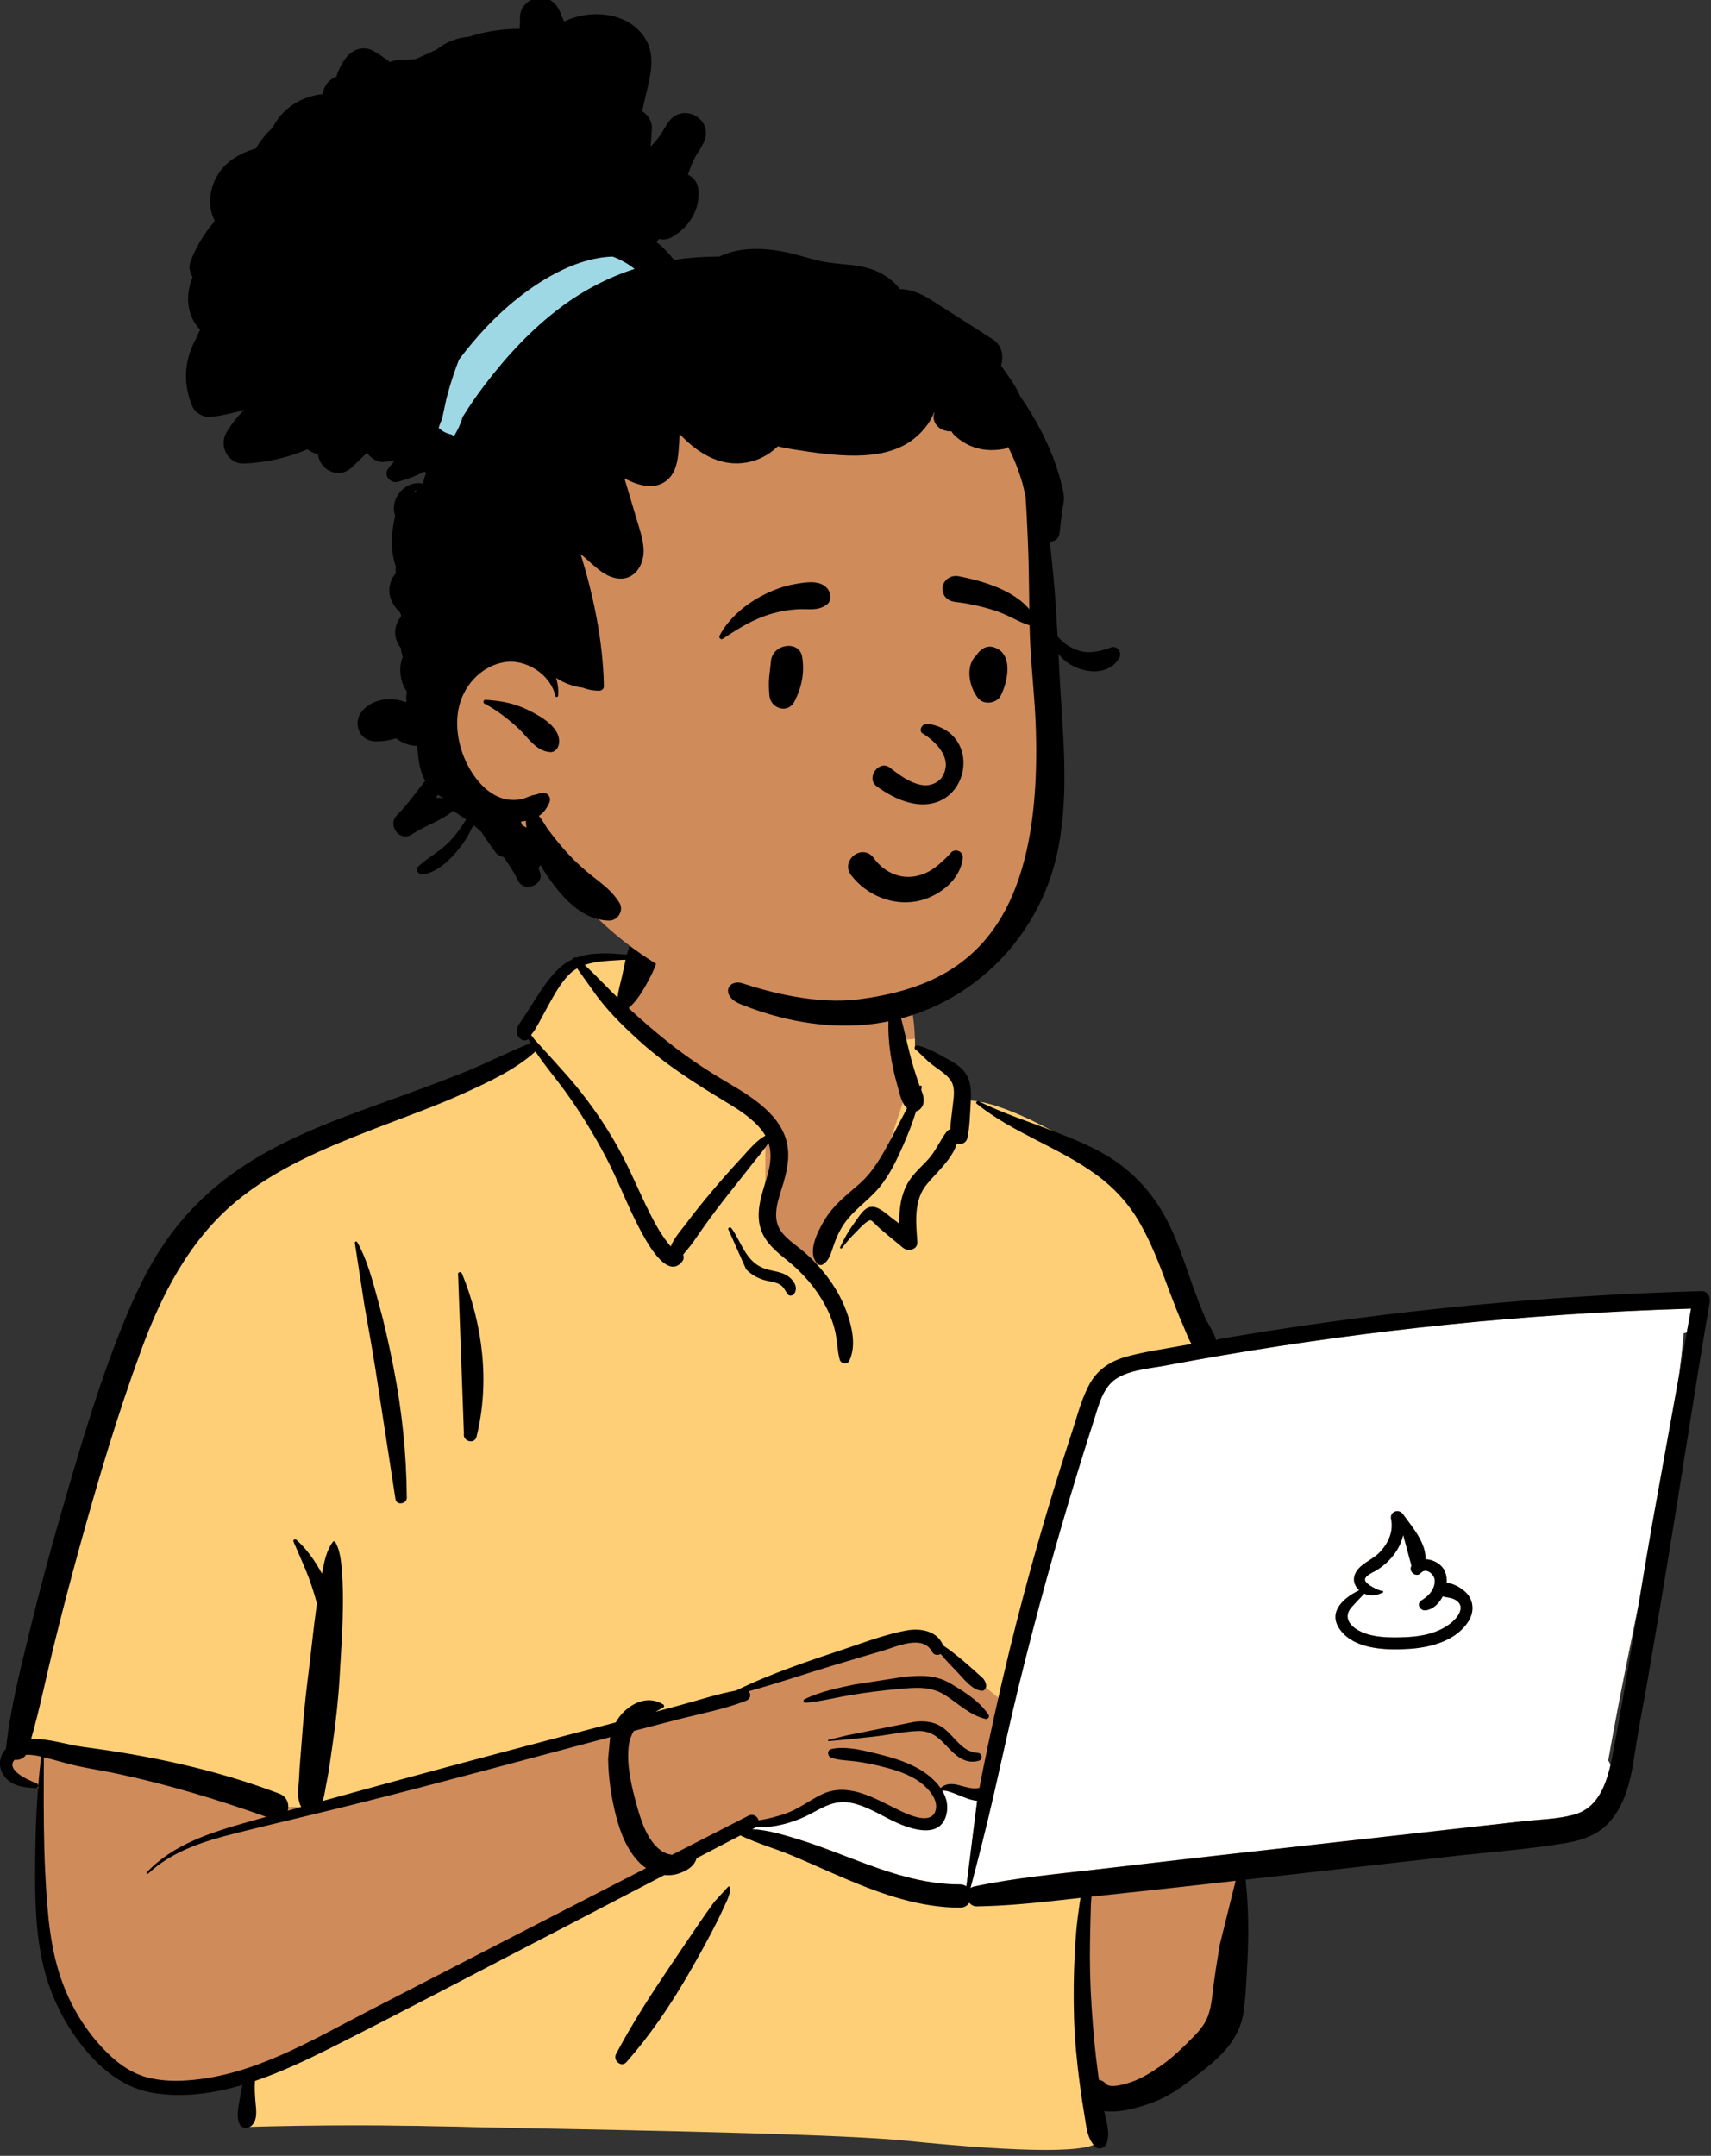
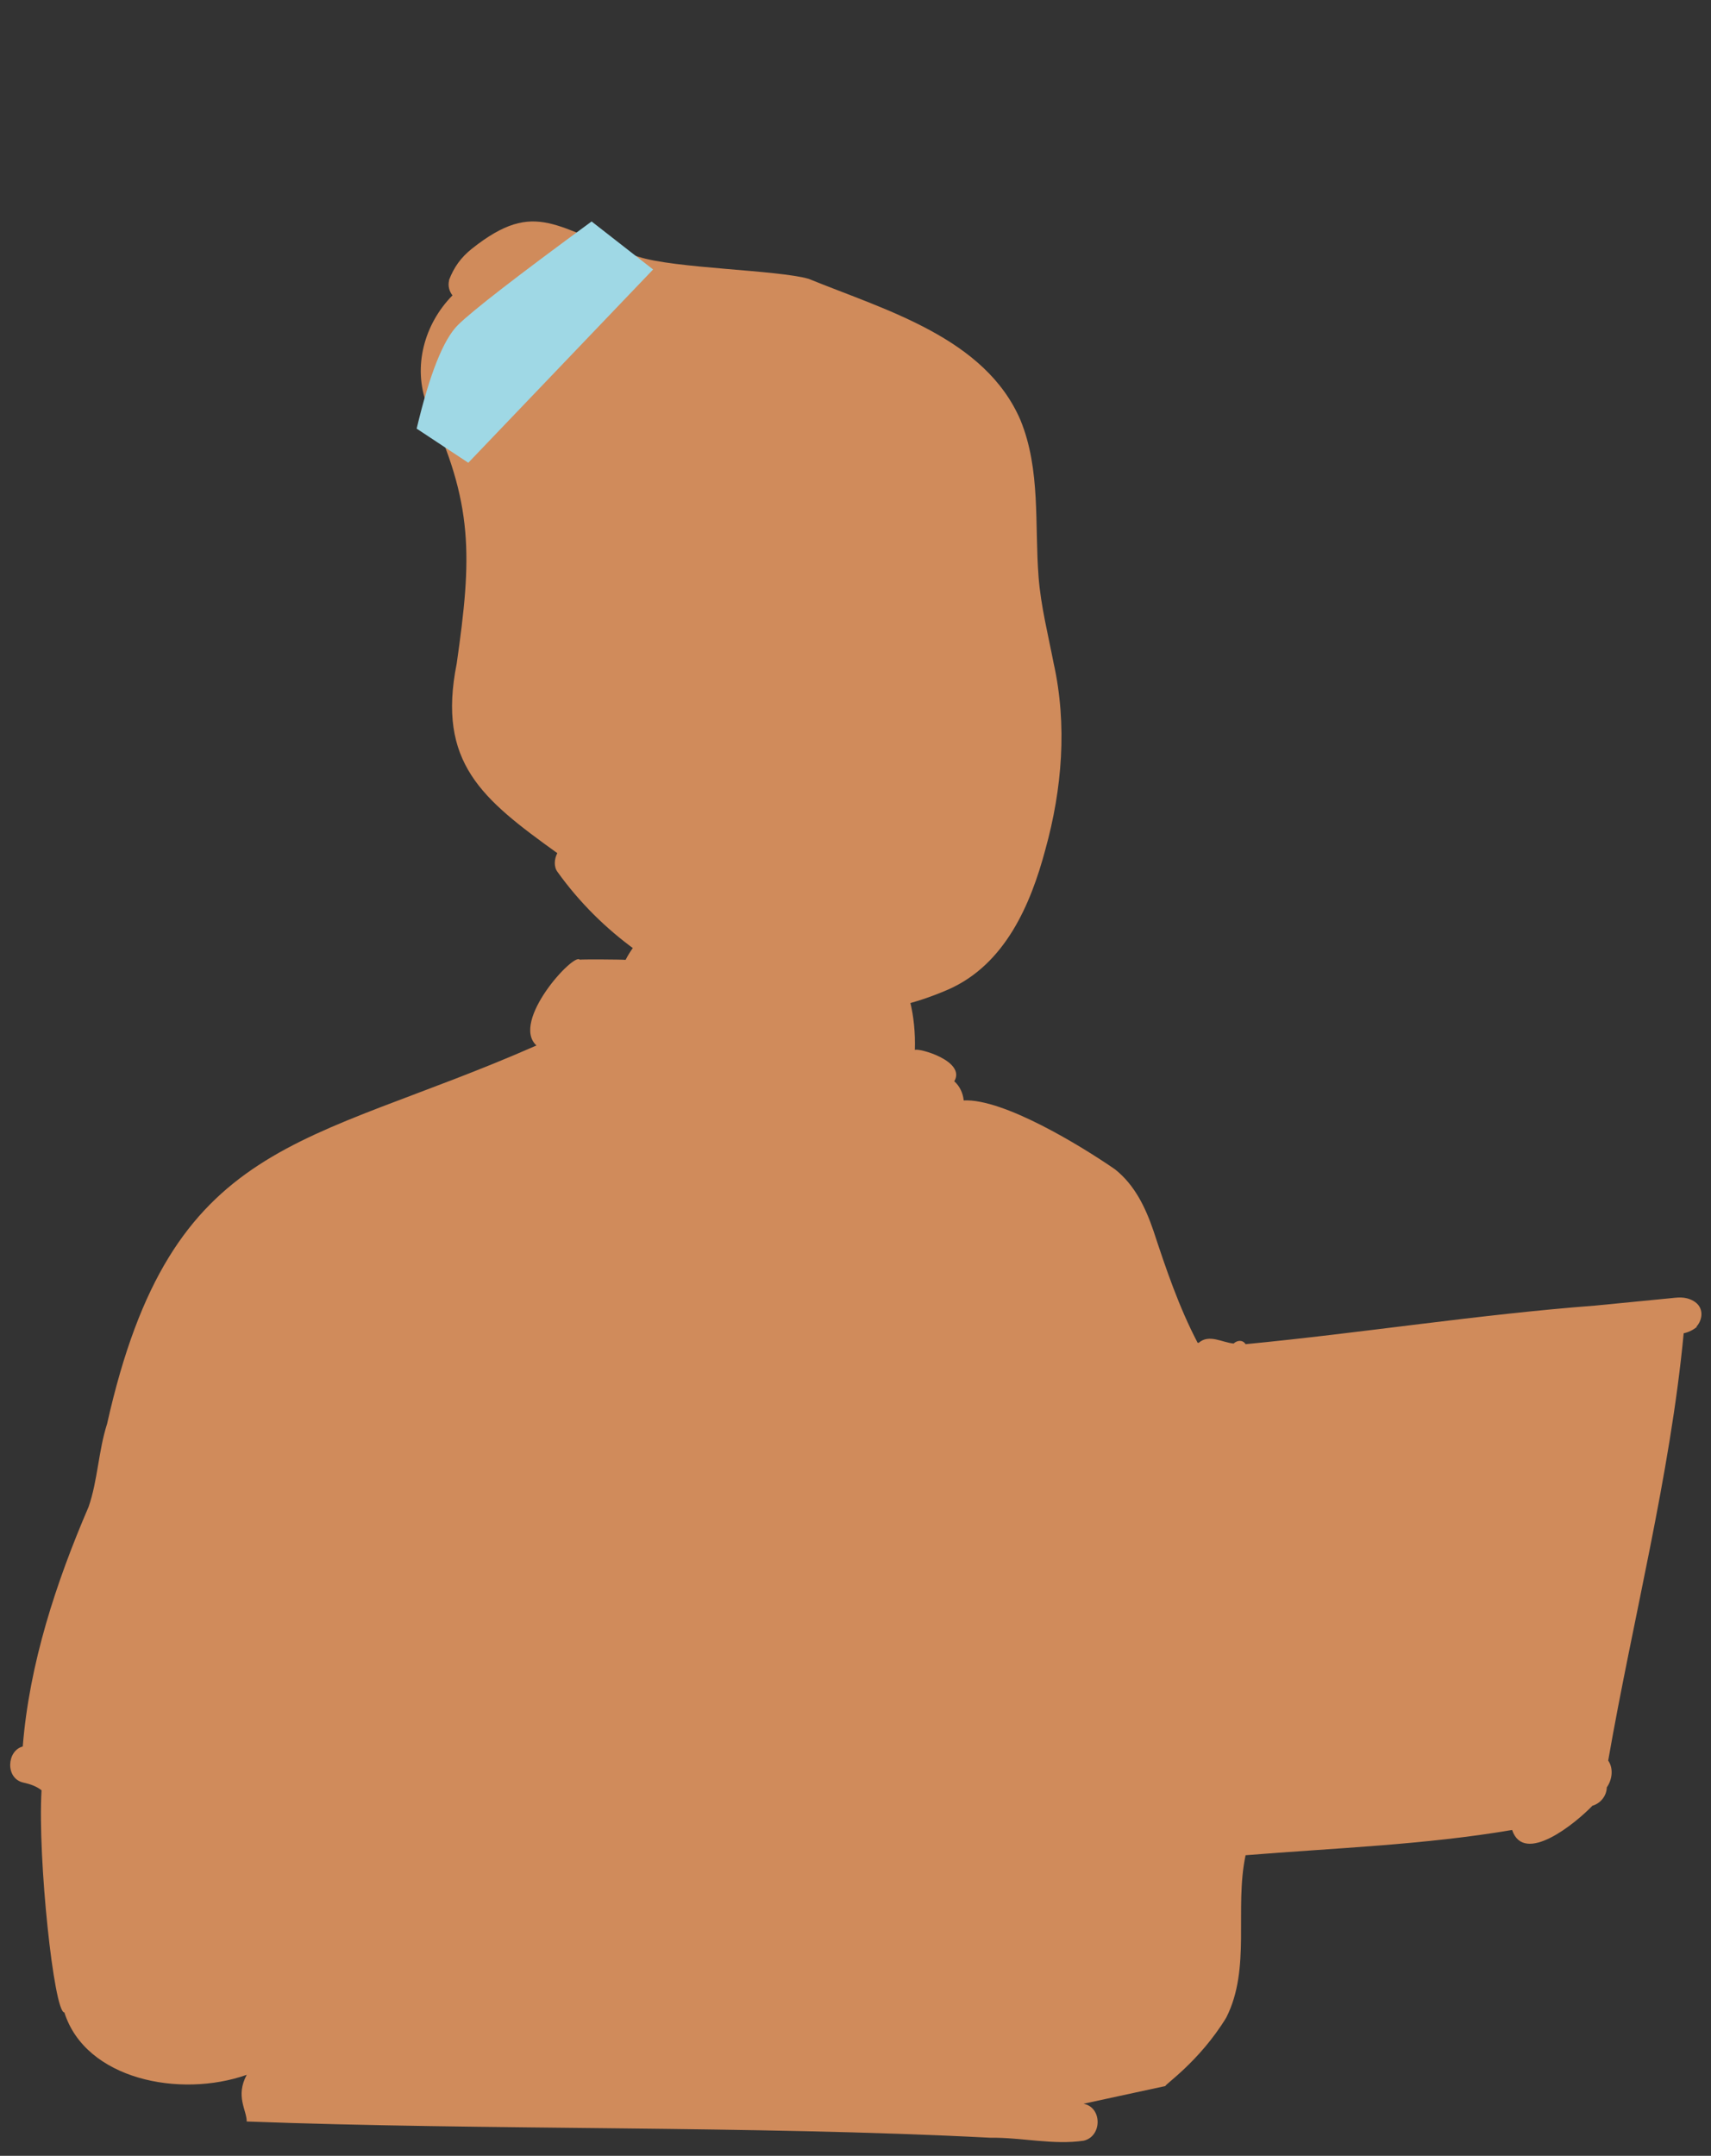
<svg xmlns="http://www.w3.org/2000/svg" width="158" height="199" viewBox="0 0 158 199">
  <rect x="0" y="0" width="158" height="199" fill="#333333" stroke="none" />
  <g fill="none" fill-rule="evenodd">
    <g>
      <path fill="#D08B5B" d="M157.031 36.86l-6.753.66c-10.782.82-21.559 2.532-32.257 3.559-.267-.431-.788-.36-1.105-.06-1.067-.094-2.264-.906-3.23-.061-.032-.004-.064-.01-.095-.013-1.722-3.288-2.912-6.796-4.068-10.308-.737-2.16-1.729-4.25-3.562-5.7-3.128-2.16-10.296-6.542-13.97-6.358-.06-.655-.367-1.33-.87-1.765 1.109-1.882-3.328-3.11-3.64-2.892.2-6.289-2.773-11.75-9.328-13.003C72.281-.298 63.928-.503 60.77 5.604c-.347-.039-3.896-.057-4.24-.019-.534-.673-6.396 5.703-3.993 7.922-21.484 9.457-33.699 8.329-39.645 34.914-.804 2.497-.863 5.23-1.711 7.672-3.02 7.017-5.47 14.49-6.08 22.124-1.472.376-1.641 2.96.064 3.333.652.143 1.196.338 1.671.708-.371 6.257 1.15 20.55 2.108 20.506 1.954 6.188 10.669 7.934 16.839 5.76-1.064 1.99 0 3.243 0 4.307 22.201.836 46.476.354 68.67 1.5 2.84-.04 5.826.694 8.626.272 1.708-.408 1.711-3.08-.021-3.41l7.569-1.636c-.17-.063 3.12-2.24 5.606-6.309 2.314-4.55.74-10.044 1.788-14.994 8.189-.667 16.513-.952 24.612-2.332 1.105 3.288 5.885-.644 7.405-2.226l-.006-.007c.735-.2 1.325-.886 1.345-1.698.515-.733.624-1.767.13-2.475 2.266-13.016 5.722-26.305 6.97-39.443.442-.097.858-.29 1.21-.586l-.028-.029c.597-.662.713-1.806-.282-2.37-.804-.454-1.474-.313-2.346-.227z" transform="translate(-26 -13) translate(23 96)" />
-       <path fill="#FFCF77" d="M71.415 85.574l1.734 1.098 14.188 4.55 8.671 1.098 7.094-1.098V103.3l1.42 11.295c-.631 1.15-6.622 1.15-17.973 0-7.236-.734-33.68-1.09-39.701-1.246l-.342-.01c-7.075-.202-14.064-.202-20.967 0v-4.235l19.706-9.726 17.657-9.883 8.513-3.922zM61.36 4.617l1.304.968-2.846 4.651 13.86 11.156v8.91l4.388 4.13 2.508-4.13 3.534-4.677 2.511-7.58-.855-4.995 1.72-.16c.008.34.007.685-.005 1.032.313-.218 4.75 1.01 3.64 2.892.504.436.81 1.11.871 1.765 3.674-.184 10.842 4.198 13.97 6.359 1.833 1.45 2.825 3.54 3.562 5.7l.174.526.18.54.18.541c.997 2.97 2.075 5.914 3.534 8.7.031.003.063.009.094.013.967-.845 2.164-.033 3.231.06.31-.292.814-.367 1.086.032l.019.029-13.301 2.607-8.775 30.629-7.642-6.172-4.102.607-10.832 3.887-12.598 3.256-28.76 7.89H28.35l-21.312-5.12-1.92-.632c.634-7.57 3.068-14.978 6.064-21.938.848-2.442.907-5.175 1.71-7.672 5.947-26.585 18.162-25.457 39.646-34.914-2.403-2.22 3.46-8.595 3.993-7.922l.034-.003.073-.004.093-.003c.839-.024 3.728-.006 4.04.03.18-.35.378-.68.591-.988z" transform="translate(-26 -13) translate(23 96)" />
-       <path fill="#FFF" d="M159.157 37.79l-.396 2.198c-.094.03-.19.056-.287.078-.125 1.31-.271 2.62-.436 3.933l-2.456 13.623c-.424 2.41-.826 4.825-1.226 7.241l-.529 2.595-.327 1.613c-.708 3.493-1.395 6.975-1.998 10.437.091.13.162.272.213.42l-.046.195-.032.13-.033.13c-.476 1.819-1.304 3.584-3.255 4.12-1.471.403-3.086.44-4.605.599l-.169.018-26.589 2.976c-3.212.359-6.424.73-9.635 1.103l-2.783.325c-3.88.447-7.782.8-11.605 1.608-.14.03-.257.086-.351.16.77-2.9 1.506-5.796 2.174-8.725.752-3.296 1.465-6.599 2.27-9.883 1.619-6.617 3.434-13.19 5.422-19.708.417-1.367.844-2.732 1.28-4.094l.306-.952.236-.759c.364-1.157.815-2.346 1.884-2.984 1.25-.746 2.956-.87 4.374-1.128l.961-.18c1.437-.267 2.876-.523 4.317-.77 6.898-1.18 13.835-2.128 20.798-2.84 7.245-.74 14.516-1.22 21.795-1.456l.728-.022zM93.162 83.213l.068.006-.993 7.9c-.159-.11-.36-.178-.606-.178-3.258.01-6.38-1.026-9.401-2.165l-.46-.175-1.283-.49c-1.303-.497-2.614-.983-3.949-1.386l-.54-.162-.274-.08c-1.01-.294-2.074-.561-3.125-.628l-.144-.008.307-.16c.044-.023.084-.049.118-.077.58.042 1.159.03 1.77-.079 1.147-.205 2.264-.603 3.289-1.156l.458-.247.187-.099.124-.064.123-.062c.88-.436 1.722-.71 2.834-.477 1.261.264 2.367.94 3.505 1.513l.202.1.135.065.139.065.14.063c1.538.69 3.986 1.432 4.576-.649.237-.836.051-1.619-.36-2.305.766-.066 2.135.833 3.16.935zm38.29-26.03l.018.095c.218 1.166-.328 2.28-1.153 3.093-.677.666-1.875 1.036-2.215 1.995-.193.546.012 1.063.41 1.423l-.092.045-.09.046-.087.046-.085.046-.083.047c-1.348.77-2.446 2.024-1.23 3.539 1.38 1.717 4.263 1.773 6.294 1.639l.137-.01c1.97-.147 4.302-.805 5.37-2.615.49-.83.436-1.834-.247-2.544-.412-.429-1.146-.87-1.82-.921.03-.378-.016-.743-.15-1.05-.288-.666-1.057-1.115-1.798-1.13.06-1.414-1.078-2.81-1.915-3.94l-.086-.115-.083-.114c-.384-.532-1.207-.234-1.095.426zm1.124 1.505l.763 2.845-.013.023c-.269.508.436 1.085.854.658l.042-.045c.496-.51 1.257.175 1.267.718.013.764-.486 1.354-1.082 1.744l-.041.027-.11.068c-.489.322-.119.993.418.912.665-.102 1.21-.626 1.545-1.281.36.102.767.09 1.145.3.953.53.405 1.457-.215 2.017l-.025.023-.05.044c-1.138.965-2.687 1.3-4.147 1.372l-.084.004c-1.475.063-3.397.084-4.66-.78-.787-.536-1.015-1.298-.35-2.02.377-.407.757-.819 1.148-1.216.586.278 1.11.165 1.708-.098.077-.034.034-.15-.04-.15-.331-.001-1.544-.611-1.603-1.001-.054-.361.616-.666.943-.84l.047-.026.04-.024c.342-.205.663-.445.957-.714.745-.682 1.286-1.538 1.522-2.475l.02-.085z" transform="translate(-26 -13) translate(23 96)" />
-       <path fill="#000" d="M61.179 4.186c.669-1.673 2.93-1.023 2.678.735-.15 1.052-.73 2.164-1.25 3.086-.424.751-.908 1.484-1.563 2.047 1.167 1.083 2.377 2.127 3.62 3.118 1.354 1.08 2.779 2.077 4.251 2.993 1.291.803 2.641 1.515 3.858 2.431 1.132.852 2.163 1.877 2.688 3.214.559 1.425.316 2.896-.096 4.32l-.047.16c-.42 1.41-1.148 3.11-.14 4.44.515.676 1.262 1.155 1.907 1.696.573.48 1.11 1.003 1.604 1.565 1.076 1.224 1.951 2.6 2.504 4.135l.049.14c.473 1.358.82 3.022.18 4.356-.184.382-.776.258-.879-.114-.232-.844-.22-1.727-.415-2.582-.202-.89-.54-1.734-.98-2.533-.853-1.545-2.007-2.865-3.372-3.981l-.408-.33c-1.064-.87-2.042-1.791-2.258-3.23-.23-1.538.389-3.004.787-4.46.278-1.016.368-1.988.068-2.906-.366.596-.866 1.16-1.262 1.665-.788 1.004-1.583 2.002-2.376 3.002-.813 1.025-1.606 2.067-2.362 3.135-.337.478-.672.959-1.005 1.44-.25.362-.6.723-.873 1.092.067.198.062.425-.059.587-1.448 1.947-3.508-2.116-4.045-3.142-1.094-2.09-1.908-4.31-3.006-6.4-1.137-2.166-2.433-4.274-3.876-6.252-.873-1.196-1.852-2.32-2.65-3.554-1.883 1.698-4.359 2.837-6.634 3.869-2.499 1.134-5.095 2.06-7.657 3.044l-.757.292c-4.415 1.715-8.938 3.599-12.608 6.644-4.312 3.579-6.863 8.567-8.762 13.732-2.186 5.946-3.995 12.053-5.681 18.156-.863 3.122-1.682 6.259-2.451 9.406-.678 2.772-1.24 5.572-2.026 8.316 1.593-.056 3.409.557 4.768.734 6.195.807 12.307 2.093 18.157 4.32.722.276.931.994.774 1.576.417-.117.833-.236 1.25-.352-.457-.696-.239-1.94-.203-2.712l.002-.053c.037-1.028.15-2.057.222-3.083.138-1.956.318-3.898.558-5.843l.061-.486c.271-2.116.472-4.244.768-6.357l.035-.242c-.142-.54-.307-1.074-.48-1.605-.463-1.416-1.116-2.749-1.688-4.12-.068-.161.164-.254.272-.157.968.867 1.738 1.967 2.356 3.118.011-.054.02-.109.032-.163l.07-.345c.174-.843.386-1.73.905-2.413.056-.073.165-.088.218 0 .497.837.552 1.897.629 2.85.086 1.078.097 2.17.082 3.25-.03 2.112-.18 4.23-.299 6.338-.117 2.072-.346 4.118-.642 6.17l-.056.384c-.145.977-.263 1.966-.454 2.936l-.054.264c-.102.48-.165 1.159-.368 1.722 5.224-1.45 10.456-2.867 15.699-4.259 3.788-1.006 7.581-1.997 11.372-2.995.2-.358.45-.693.76-.993 1.025-.987 2.382-1.427 3.627-.667.101.061.11.22 0 .28-.239.129-.478.262-.712.4l2.276-.613c1.702-.459 3.423-1.032 5.165-1.352 3.208-1.575 6.658-2.715 10.037-3.842l.398-.134c1.73-.587 3.52-1.244 5.307-1.57 1.309-.238 2.845.05 3.371 1.384.666.436 1.293.95 1.898 1.455.437.365.856.753 1.283 1.13l.078.07c.349.3.625.501.71.98.045.248-.113.582-.42.55-.938-.1-1.701-1.183-2.337-1.829-.492-.5-.987-1.016-1.436-1.565-.261.142-.62.117-.786-.197-.864-1.627-3.229-.5-4.537-.114l-1.875.552c-.937.277-1.874.555-2.809.837-2.57.777-5.128 1.646-7.721 2.36.232.253.2.705-.241.876-2.03.793-4.258 1.203-6.367 1.747-1.331.344-2.662.69-3.993 1.037-.228.368-.392.784-.46 1.268-.255 1.78.235 3.835.712 5.557l.072.257c.392 1.385.969 3.082 2.17 3.957.292.213.665.361 1.041.395 2.35-1.204 4.7-2.407 7.052-3.609.435-.222.838.079.936.437.829-.135 1.656-.348 2.41-.603 1.265-.428 2.254-1.244 3.44-1.808 2.297-1.091 4.642.25 6.698 1.269l.474.231c.922.446 2.84 1.3 3.282.083.428-1.178-.925-2.436-1.799-2.966-1.041-.632-2.254-.97-3.43-1.252-.673-.161-1.353-.293-2.037-.388-.777-.11-1.578-.093-2.326-.343-.371-.125-.428-.712 0-.809 1.15-.26 2.524.024 3.725.314l.627.154c1.21.296 2.431.666 3.533 1.256.801.428 1.647 1.08 2.2 1.876.479-.443 1.076-.428 1.698-.264l.337.094c.558.153 1.01.26 1.552.153.073-.393.146-.786.225-1.179.773-3.861 1.62-7.708 2.556-11.533 1.613-6.6 3.48-13.127 5.585-19.587l.21-.645c.486-1.478.877-3.088 1.66-4.445.74-1.284 1.925-2.023 3.334-2.415 1.6-.444 3.28-.677 4.91-.977l1.093-.196c-.308-.553-.537-1.18-.744-1.662l-.037-.083c-.444-1.009-.843-2.036-1.23-3.068l-.287-.776c-.697-1.868-1.415-3.706-2.394-5.453-1.03-1.84-2.398-3.343-4.102-4.588-3.474-2.537-7.662-3.832-11.031-6.544-.138-.11.039-.3.179-.23 2.275 1.137 4.731 1.91 7.098 2.837l.467.183c1.87.738 3.77 1.541 5.39 2.736 1.804 1.332 3.226 2.987 4.294 4.954 1.054 1.94 1.727 4.11 2.47 6.181l.199.552c.3.828.61 1.653.964 2.458.281.64.807 1.37 1.046 2.1.653-.113 1.306-.226 1.96-.334 14.168-2.354 28.494-3.737 42.851-4.142.562-.016.852.518.77 1.005-1.378 8.108-2.603 16.243-3.946 24.356-.587 3.541-1.185 7.08-1.797 10.617-.31 1.791-.668 3.576-.962 5.37-.237 1.45-.41 2.91-.816 4.326-.366 1.27-.926 2.493-1.846 3.462-.992 1.043-2.376 1.549-3.77 1.788-3.538.605-7.167.853-10.733 1.256l-18.988 2.15c.277 2.51.298 4.98.17 7.52l-.072 1.386c-.06 1.114-.13 2.23-.291 3.334-.202 1.384-.838 2.556-1.775 3.59-.861.95-1.907 1.76-2.924 2.536-1.055.806-2.146 1.584-3.387 2.082l-.161.064c-1.09.423-3.132 1.078-4.62.839.195.97.571 2.012.237 2.972-.155.446-.74.668-1.099.289-.71-.752-.766-1.744-.935-2.725-.175-1.02-.326-2.044-.46-3.07-.26-1.985-.461-3.988-.523-5.99-.064-2.055-.04-4.113.072-6.166.057-1.054.128-2.108.263-3.156.057-.446.116-.893.183-1.34.024-.162.051-.323.08-.485l-1.704.191c-2.613.29-5.228.553-7.86.594-.311.004-.55-.137-.707-.342-.167.27-.458.464-.874.462-3.676-.013-7.098-1.21-10.441-2.619-1.685-.71-3.344-1.48-5.031-2.184-1.575-.658-3.26-1.127-4.796-1.868l-4.04 2.108c-.029.104-.067.202-.107.284-.263.534-.782.824-1.311 1.042-.508.21-1.035.275-1.548.222-3.063 1.598-6.127 3.193-9.193 4.785l-3.066 1.591c-6.11 3.166-12.196 6.383-18.344 9.474l-.453.227c-2.123 1.06-4.404 2.134-6.76 2.935-.042.594-.016 1.171.034 1.8l.012.136c.07.743.221 1.673-.378 2.202-.31.275-.867.276-1.079-.139-.384-.751-.039-1.936.083-2.753.043-.29.096-.589.173-.878-2.701.8-5.485 1.188-8.234.739-2.677-.437-4.75-2.116-6.422-4.168-1.764-2.166-3.017-4.69-3.69-7.396-.765-3.08-.815-6.26-.797-9.413.019-3.359.144-6.734.554-10.07-.45-.105-.948-.196-1.403-.164-.225.358-.662.509-1.056.462-.858.942 1.318 1.904 2.014 2.145.241.084.215.474-.063.463l-.176-.009c-1.074-.056-2.185-.24-2.817-1.233-.506-.797-.354-1.74.25-2.39.398-3.751 1.352-7.404 2.239-11.063.87-3.592 1.838-7.16 2.864-10.71l.46-1.59c1.616-5.567 3.305-11.18 5.533-16.525 1.113-2.67 2.395-5.29 4.133-7.617 1.62-2.17 3.532-4.027 5.73-5.612 4.099-2.957 8.907-4.743 13.632-6.445l.212-.076c2.448-.881 4.89-1.773 7.311-2.728 2.14-.845 4.192-1.915 6.322-2.772-.069-.126-.136-.252-.2-.38l-.04.033-.02.016c-.215.147-.53.075-.707-.091-.498-.468-.33-.988.003-1.473l.044-.062c.407-.568.77-1.167 1.145-1.755l.236-.368c.63-.982 1.293-1.971 2.134-2.783.39-.376.815-.658 1.267-.867-.038-.082.3-.248.396-.164 1.431-.521 3.077-.412 4.638-.268m56.22 85.488l-1.989.225c-2.188.248-4.378.487-6.568.725l-4.757.514c-.012.27-.045.534-.05.738-.032 1.05-.055 2.101-.077 3.152-.044 2.107.004 4.215.144 6.318.135 2.037.313 4.074.59 6.098l.056.404.033.213c.225.022.447.128.631.347.402.478 1.86.014 2.428-.188.936-.331 1.817-.89 2.63-1.452.794-.548 1.509-1.187 2.196-1.86l.562-.554c.56-.553 1.119-1.142 1.461-1.837.465-.943.525-2.1.661-3.128.168-1.264.368-2.527.579-3.784M59.347 77.352l-.206.053c-7.496 1.983-14.981 4.023-22.5 5.918-3.722.938-7.46 1.807-11.186 2.727l-.604.15c-2.939.74-5.913 1.629-8.164 3.75-.083.078-.204-.042-.126-.125 2.426-2.57 5.876-3.657 9.189-4.6.612-.174 1.225-.345 1.838-.518-4.505-1.598-9.081-2.988-13.763-3.98-1.206-.255-2.425-.443-3.63-.7-.84-.178-1.66-.437-2.492-.651l-.653-.164-.01 2.057c-.01 2.912-.005 5.822.144 8.734l.029.54c.174 3.24.446 6.548 1.602 9.603.939 2.483 2.436 4.822 4.393 6.631.99.915 2.056 1.627 3.372 1.98 1.222.326 2.503.364 3.76.277 6.026-.419 11.39-3.676 16.626-6.374 8.563-4.411 17.127-8.82 25.699-13.216-.232-.157-.45-.34-.649-.543-1.15-1.181-1.756-2.798-2.154-4.365-.424-1.666-.677-3.453-.707-5.174m11.1 11.785c.075-.04.162.01.166.096.026.651-.335 1.293-.606 1.88l-.028.063c-.329.727-.688 1.444-1.06 2.15-.744 1.41-1.516 2.806-2.322 4.182-1.621 2.767-3.423 5.418-5.553 7.827-.48.545-1.272-.153-.963-.74 1.488-2.825 3.223-5.492 5.009-8.137.894-1.324 1.787-2.649 2.69-3.967.377-.55.758-1.098 1.15-1.638l.236-.322m90.187-54.743c-7.523.226-15.036.715-22.523 1.48-6.963.711-13.9 1.658-20.798 2.839-1.44.246-2.88.503-4.317.77l-.862.161c-1.438.271-3.194.383-4.473 1.147-1.35.806-1.714 2.49-2.163 3.878-.528 1.632-1.043 3.27-1.543 4.911-1.988 6.517-3.803 13.09-5.423 19.708-.804 3.284-1.517 6.587-2.27 9.883-.667 2.93-1.404 5.825-2.174 8.724.095-.073.212-.129.352-.159 3.823-.809 7.725-1.16 11.605-1.608l.375-.044c4.014-.47 8.027-.935 12.043-1.385l26.589-2.975c1.568-.176 3.248-.2 4.774-.618 2.595-.712 3.203-3.599 3.638-5.897l.013-.07c1.313-6.945 2.357-13.95 3.581-20.914m-62.35 25.597c-1.033-.068-2.446-1.009-3.23-.941.412.686.598 1.469.36 2.305-.659 2.327-3.641 1.123-5.078.412-1.177-.583-2.315-1.296-3.619-1.57-1.477-.308-2.477.276-3.725.95-1.025.553-2.142.95-3.29 1.156-.61.11-1.19.121-1.769.079-.035.028-.074.054-.119.077l-.306.16c1.385.063 2.795.488 4.083.878 1.335.403 2.645.889 3.949 1.386l1.282.49c3.164 1.206 6.438 2.35 9.862 2.34.246 0 .447.067.606.178m-4.782-15.19c1.02-.125 1.96.008 2.776.669.982.796 1.643 2.117 3.056 2.204.411.025.507.602.098.722-1.052.31-1.903-.256-2.62-.991l-.482-.501c-.708-.73-1.36-1.294-2.562-1.25-1.287.047-2.576.343-3.854.493-1.448.17-2.896.316-4.349.441-.068.006-.079-.1-.016-.115l1.627-.403m5.341-5.419l.168-.016c1.481-.143 2.836-.149 4.158.644l.254.152c1.192.722 2.49 1.571 3.236 2.739.122.191-.08.416-.284.367-1.433-.342-2.48-1.388-3.686-2.171-1.353-.88-2.75-.734-4.292-.598-1.493.132-2.986.314-4.464.562-1.39.232-2.784.6-4.187.716v-.002c-.16 0-.251-.24-.088-.322 1.424-.707 3.074-1.042 4.623-1.365m49.55-15.27c-.144-.682.699-.998 1.089-.457l.083.114c.843 1.15 2.063 2.592 2 4.054.742.016 1.51.464 1.8 1.13.133.308.178.673.149 1.05.673.053 1.408.493 1.82.921.683.71.737 1.715.247 2.545-1.068 1.81-3.401 2.468-5.37 2.615l-.07.005c-2.035.14-4.966.102-6.361-1.635-1.346-1.675.141-3.031 1.666-3.768-.397-.36-.602-.878-.409-1.423.34-.959 1.538-1.33 2.215-1.996.825-.812 1.37-1.927 1.153-3.092m1.106 1.41c-.225.97-.776 1.857-1.543 2.56-.294.27-.615.508-.956.714l-.041.024c-.303.169-1.047.486-.99.865.059.39 1.271 1 1.602 1.001.075 0 .118.117.04.15-.598.264-1.121.377-1.707.099-.391.397-.771.808-1.148 1.216-.665.722-.438 1.483.35 2.02 1.263.864 3.185.843 4.66.78 1.484-.063 3.07-.393 4.23-1.377l.05-.043c.63-.558 1.206-1.503.241-2.04-.378-.21-.786-.198-1.145-.3-.336.655-.88 1.18-1.545 1.28-.537.082-.907-.59-.418-.911l.11-.068c.613-.39 1.137-.99 1.123-1.771-.01-.543-.771-1.228-1.267-.719l-.023.025c-.415.465-1.146-.121-.873-.637l.013-.024M35.765 31.716c-.002-.117.162-.16.22-.06.964 1.687 1.467 3.755 1.98 5.613.538 1.947.972 3.914 1.362 5.895.79 4.011 1.21 8 1.239 12.088.004.584-.952.74-1.045.14-.62-3.976-1.216-7.957-1.841-11.933-.315-2-.68-3.991-1.031-5.985m8.655-2.82c-.071-.233.269-.31.356-.098 1.934 4.723 2.588 10.076 1.347 15.06-.19.762-1.312.431-1.169-.321m24.408-18.838c-.01-.174.218-.202.303-.082.917 1.285 1.297 3.005 2.904 3.67.803.33 1.706.273 2.415.833.474.374.838.965.482 1.532-.115.184-.436.275-.592.076-.227-.29-.348-.637-.656-.854-.436-.307-1.023-.326-1.523-.47-.646-.187-1.215-.513-1.682-.997M85.554 9.03c.094-.048.185-.018.245.064.086.115.076.228-.03.307.141.287.308 1.006.332 1.11.096.425.199.847.306 1.268.217.85.407 1.706.623 2.556.23.901.504 1.793.809 2.671.02.057.041.115.064.174l.035.09.008-.014c.062-.098.191-.03.176.073-.014.094-.034.188-.05.281l.032.084c.2.534.336 1.097-.03 1.568-.136.176-.287.28-.475.311-.3.987-.678 1.955-1.082 2.885l-.118.272c-.595 1.357-1.229 2.696-2.175 3.851-1.033 1.261-2.454 2.123-3.354 3.505-.419.643-.71 1.319-.947 2.045l-.089.275c-.168.514-.361 1.011-.845 1.313-.155.096-.386.065-.51-.066-.994-1.045.046-2.996.644-4.008.832-1.407 2.037-2.307 3.242-3.368 1.3-1.144 2.13-2.675 2.931-4.182.492-.924.966-1.868 1.465-2.795-.522-.46-.689-1.37-.865-2.004l-.016-.057c-.292-1.014-.525-2.055-.671-3.1-.141-1.005-.2-1.995-.163-3.006l.011-.257m2.436 2.937c-.115-.157.076-.335.234-.303.961.198 1.901.777 2.764 1.246l.092.05c.689.369 1.382.822 1.744 1.54.393.78.36 1.679.307 2.527l-.005.08c-.066 1.016-.077 2.073-.293 3.072-.11.51-.576.655-.973.534-.474 1.487-1.803 2.582-2.774 3.756-1.238 1.496-1.005 3.516-.876 5.317.052.73-.86.937-1.33.548l-1.081-.895-.54-.449c-.154-.128-.306-.258-.457-.39l-.226-.198c-.1-.089-.542-.58-.67-.6-.314-.05-1.057.77-1.31 1.028l-.033.032c-.479.467-.911.97-1.314 1.502-.074.098-.219.017-.166-.096.36-.77.78-1.505 1.279-2.194l.1-.137c.332-.444.777-1.23 1.362-1.36.715-.16 1.428.552 1.948.948l.033.025c.248.185.492.372.736.562-.025-1.342.145-2.697.84-3.853.492-.815 1.227-1.42 1.856-2.12.7-.78 1.066-1.739 1.7-2.551.082-.105.195-.161.316-.179.025-.653.121-1.313.196-1.959l.022-.193c.075-.702.254-1.56-.092-2.217-.326-.621-1.075-1.06-1.629-1.48l-.453-.35M56.292 6.39c-.29.166-.56.374-.805.633-.773.815-1.325 1.83-1.863 2.807-.29.526-.568 1.057-.86 1.582-.127.228-.258.454-.39.68-.06.103-.242.31-.332.437.1.139.203.276.309.412.04.051 2.811 3.056 3.778 4.231 1.479 1.802 2.801 3.704 3.932 5.74 1.107 1.994 1.95 4.105 2.975 6.138.513 1.018 1.087 2.028 1.817 2.909l.087.1c.28-.75.994-1.552 1.345-2.013l.032-.043c.796-1.068 1.637-2.104 2.496-3.122.784-.929 1.589-1.838 2.413-2.733l.31-.335c.573-.617 1.303-1.54 2.143-1.98-.09-.16-.194-.318-.314-.474-.788-1.024-1.9-1.767-2.999-2.437l-.712-.431c-2.684-1.628-5.327-3.331-7.657-5.447-1.233-1.119-2.45-2.291-3.486-3.596l-.366-.462m2.626-3.402c-1.257.105-2.614.08-3.776.488 1.033.971 2.014 2.02 3.023 3.008.09-.668.273-1.328.429-1.98" transform="translate(-26 -13) translate(23 96)" />
    </g>
    <g>
      <path fill="#D08B5B" d="M78.906 54.254c-.376-4.825.206-9.882-1.67-14.468-3.27-7.609-12.442-10.146-19.552-13.043-2.849-.834-12.434-.951-15.77-2.056-7.548-2.5-9.352-5.48-15.35-.719-1.012.814-1.646 1.698-2.108 2.905l.019.005c-.132.504.01 1.006.307 1.39-2.6 2.636-3.69 6.588-2.355 10.098 4.355 9.131 4.15 14.07 2.747 23.886-1.832 9.165 2.355 12.513 9.289 17.5-.283.543-.341 1.264.027 1.743 8.018 11.174 23.136 16.509 36.09 10.838 5.258-2.321 7.605-7.874 8.945-12.885 1.56-5.61 2.04-11.522.77-17.237-.513-2.643-1.18-5.267-1.39-7.957z" transform="translate(-26 -13) translate(43 12)" />
      <path fill="#9FD8E5" d="M21.476 40.567l4.768 3.15L43.31 25.875l-5.68-4.432c-6.868 5.034-10.978 8.215-12.329 9.544-1.35 1.329-2.625 4.522-3.825 9.58z" transform="translate(-26 -13) translate(43 12)" />
-       <path fill="#000" d="M32.655.799c.973-.145 1.708.454 2.058 1.298l.018.045c.113.287.238.567.372.841 2.436-1.185 5.911-.88 7.452 1.52 1.1 1.713.43 3.747.015 5.564l-.272 1.198c.526.332.922.926.904 1.542l-.002.048-.111 1.67c.351-.354.672-.738.959-1.148.198-.36.411-.712.64-1.054 1.35-2.014 4.381-.264 3.267 1.892-.214.416-.454.81-.712 1.19-.291.56-.53 1.136-.714 1.728.527.227.932.733.975 1.495.1 1.781-.843 3.268-2.344 4.201-.441.275-.897.328-1.31.226-.073.098-.146.195-.215.294.598.482 1.138 1.03 1.601 1.64 1.396-.207 2.8-.305 4.203-.308 1.716-.833 3.77-.816 5.614-.504 1.187.201 2.326.592 3.494.873 1.231.295 2.481.306 3.727.507 1.57.253 2.946.971 3.812 2.119.951.028 1.951.414 2.78.938 1.931 1.221 3.85 2.46 5.777 3.688.739.472 1.015 1.225.88 2.065l-.01.054-.065.348.153.214c.59.826 1.23 1.69 1.612 2.601.706 1.01 1.343 2.067 1.908 3.158.762 1.466 1.39 3.02 1.816 4.614.106.403.212.81.281 1.22.1.582-.054 1.032-.137 1.589-.105.706-.143 1.422-.254 2.13-.074.469-.476.7-.897.712.158 1.194.272 2.397.381 3.59.154 1.704.258 3.413.349 5.122.465.67 1.416 1.2 2.103 1.384.95.252 1.948-.022 2.847-.344.565-.202 1.028.502.753.973-.866 1.478-2.717 1.472-4.12.818-.593-.276-1.113-.677-1.5-1.198l.075 1.49.023.45c.286 5.263.901 10.706-.096 15.916-1.726 9.026-9.258 15.898-18.459 16.432-4.828.28-8.848-1.135-10.847-1.923-2-.79-1.222-2.398.165-1.938 2.391.792 6.783 1.972 10.714 1.463 9.264-1.201 17.12-5.793 16.313-25.57-.115-2.804-.467-5.61-.543-8.415-.073-2.741-.046-5.485-.168-8.225l-.04-.935c-.048-1.092-.099-2.19-.181-3.283-.1-.424-.182-.854-.304-1.27-.33-1.131-.763-2.231-1.3-3.281-.118.09-.251.153-.395.179-1.094.194-2.12.14-3.143-.313-.478-.208-.899-.486-1.291-.83-.187-.162-.312-.318-.41-.482-.495.008-.99-.14-1.301-.492-.354-.403-.413-.819-.274-1.203l.014-.039-.034-.012c-.418 1.071-1.25 2.015-2.164 2.652-1.443 1.01-3.249 1.302-4.98 1.33-1.912.027-3.928-.265-5.814-.563-.499-.078-.994-.168-1.48-.289-.019.02-.038.041-.058.06-1.62 1.537-3.897 1.932-5.95 1.055-1.188-.507-2.183-1.323-3.063-2.259-.012.49-.038.98-.08 1.465l-.018.192c-.088.903-.256 1.861-.945 2.513-1.112 1.056-2.726.633-4.01-.055.002.033.002.068.002.102.346 1.168.694 2.337 1.043 3.506l.075.25c.253.83.53 1.66.607 2.53.145 1.66-.969 3.3-2.83 2.743-.976-.291-1.758-1.105-2.509-1.757l-.472-.406c1.223 3.966 2.071 8.073 2.15 12.211.005.225-.19.394-.405.402-.503.02-1.044-.078-1.55-.278-.03-.001-.058-.003-.088-.008-.864-.124-1.666-.433-2.374-.89.163.514.236 1.065.194 1.64-.012.14-.232.189-.263.035-.408-1.991-2.759-3.496-4.784-3.115-2.175.41-3.776 2.265-4.169 4.375-.42 2.268.385 4.89 1.877 6.64.687.807 1.59 1.48 2.664 1.65.49.077 1 .05 1.476-.088.203-.06.393-.143.586-.221.281-.113.61-.13.877-.25.602-.268 1.209.282.903.896-.266.535-.505.896-.946 1.172.357.434.682 1.036.802 1.198.614.822 1.238 1.599 1.937 2.35.712.763 1.49 1.46 2.31 2.105l.346.27c.791.623 1.48 1.2 2.038 2.092.44.705-.13 1.66-.954 1.65-2.58-.037-4.455-2.284-5.79-4.247-.19-.281-.37-.578-.536-.882-.06.096-.126.185-.2.267l.146.392c.437 1.155-1.444 1.91-1.99.832-.398-.782-.858-1.526-1.37-2.229-.303-.042-.599-.224-.764-.46-.416-.598-.883-1.202-1.277-1.839-.218-.205-.443-.403-.672-.596-.067.058-.135.116-.2.177-.288.651-.644 1.246-1.085 1.806l-.095.12c-.846 1.057-1.948 2.14-3.31 2.398-.417.078-.817-.435-.449-.763.955-.85 2.083-1.43 2.963-2.38.433-.467.831-.982 1.174-1.522l.078-.125.175-.28c-.397-.268-.794-.538-1.191-.808-1.094.927-2.518 1.35-3.727 2.118l-.12.078c-1.094.725-2.246-.879-1.37-1.76.967-.966 1.774-2.12 2.63-3.194-.403-.735-.593-1.605-.665-2.484-.028-.248-.05-.497-.072-.746-.614.01-1.231-.2-1.753-.559l-.198-.14c-.635.201-1.3.299-1.939.281-1.5-.044-2.114-1.743-1.175-2.818.957-1.099 2.633-1.339 3.96-.805.043-.022.088-.046.13-.07-.063-.288-.049-.55.023-.78l-.02-.14c-.293-.445-.485-.952-.557-1.488-.058-.424-.046-.845.053-1.264.033-.14.101-.284.154-.43-.108-.27-.172-.55-.191-.83-.03-.036-.06-.072-.09-.112-.658-.917-.525-2.023.102-2.765.003-.047.007-.094.014-.141-.037-.082-.07-.165-.101-.249-.613-.612-1.063-1.35-.979-2.264.05-.537.272-1.021.61-1.383-.06-.176-.066-.379.006-.548-.538-1.42-.47-3.13-.082-4.718-.086-.241-.13-.503-.12-.781.044-1.179 1.072-2.262 2.29-2.247.148 0 .285.02.417.048l.002-.029c.046-.353.145-.68.288-.973-.07-.026-.136-.062-.193-.11-.78.413-1.607.729-2.473.944-.637.158-1.29-.56-.894-1.153.184-.275.387-.522.605-.748-.31.002-.626.023-.945.064-.572.073-1.212-.314-1.584-.838-.462.445-.926.89-1.39 1.333-1.173 1.129-2.947.299-3.133-1.19-.35-.092-.675-.249-.962-.473-1.851.797-3.844 1.235-5.88 1.318-1.463.06-2.317-1.629-1.634-2.821.46-.8 1.029-1.52 1.686-2.144-1.02.309-2.072.532-3.146.675-.581.077-1.402-.4-1.635-.93-.89-2.033-.813-4.154.21-6.132.04-.079.084-.154.127-.23.106-.262.222-.52.347-.775-1.26-1.302-1.37-3.239-.69-4.86-.273-.438-.377-.965-.192-1.442.527-1.374 1.287-2.642 2.246-3.73-.092-.176-.173-.363-.24-.564-.54-1.624.085-3.585 1.346-4.716.793-.713 1.704-1.14 2.678-1.412.41-.72.936-1.367 1.55-1.913.024-.052.048-.104.075-.156.956-1.786 2.696-2.743 4.562-2.964.073-.699.548-1.366 1.238-1.582.19-.604.473-1.182.862-1.706.613-.826 1.63-1.215 2.59-.673.525.296 1.028.637 1.5 1.013.211-.098.451-.162.722-.182l.069-.004 1.56-.079c.654-.287 1.306-.588 1.96-.882.392-.322.83-.59 1.308-.79.541-.224 1.095-.35 1.65-.393.452-.146.906-.275 1.368-.375 1.086-.236 2.222-.367 3.349-.356.023-.29.034-.582.032-.878l-.002-.149c-.026-.95.739-1.707 1.64-1.842zm-1.093 75.964c-.155.033-.312.06-.469.079l.141.348c.127.07.255.138.383.201-.038-.213-.06-.428-.055-.628zm-8.13-2.396l-.106.193-.05.093c.223-.018.447-.013.669.012v-.023c-.03-.01-.058-.019-.085-.032-.153-.073-.295-.154-.429-.243zm4.393-8.765c1.4.081 2.587.294 3.86.901l.11.053c1.124.554 2.986 1.578 2.829 3.045-.044.417-.35.857-.831.824-1.318-.09-2.072-1.408-2.964-2.23-.9-.829-2.007-1.681-3.097-2.25-.154-.081-.093-.335.074-.343h.02zM21.476 46.27c-.335.011-.223.335-.05.065.014-.022.031-.044.05-.065zm18.11-21.582c-3.177.083-6.375 1.944-8.755 3.824-2.071 1.636-3.86 3.582-5.443 5.68-.407 1.044-.757 2.11-1.052 3.185-.195.71-.317 1.426-.48 2.142l-.05.22c-.128.237-.223.492-.293.756.289.287.663.492 1.075.59.133.03.243.099.33.189.332-.55.622-1.128.79-1.743l.007-.028c.637-1.036 1.33-2.04 2.072-3.008 2.048-2.676 4.303-5.115 7.014-7.144 2.056-1.538 4.354-2.743 6.797-3.526-.598-.479-1.277-.857-2.012-1.137z" transform="translate(-26 -13) translate(43 12)" />
    </g>
-     <path fill="#000" d="M107.306 95.84c-1.069-.43-2.022-1.148-2.72-2.066-.242-.32-.305-.656-.254-.964.057-.347.265-.66.548-.872.284-.21.639-.315.982-.262.298.046.595.208.83.542l.05.067c.414.554.954 1.009 1.57 1.302.593.282 1.256.414 1.942.337 1.308-.146 2.21-.844 3.167-1.793.119-.12.238-.243.357-.369.075-.114.18-.187.296-.225.13-.043.275-.04.409.006.129.044.244.128.321.24.073.107.115.239.102.39-.088.983-.608 1.86-1.347 2.55-.821.764-1.91 1.294-2.933 1.48-1.129.204-2.279.057-3.32-.362zm3.852-15.165c1.2.72 3.03 2.402 1.738 4.19-1.52 1.575-3.709-.232-4.788-1.05-1-.632-2.123.996-1.196 1.736 7.795 5.7 10.958-4.688 4.853-5.724-.672-.114-.922.625-.607.848zM97.19 74.043c.133-1.626 2.64-1.995 2.89-.386.224 1.442-.04 2.766-.697 4.065-.628 1.24-2.207.661-2.326-.468-.16-1.514.05-2.199.133-3.21zm19.09-.72c.349-.452.854-.76 1.459-.586 1.89.545 1.332 3.195.669 4.485-.36.7-1.526.878-2.053.262-.859-1.006-1.27-3.015-.178-4.006.03-.05.062-.102.102-.155zm-16.923-6.397l.298-.052c.923-.157 2.072-.309 2.725.424.346.39.465 1.112 0 1.484-.82.655-1.725.401-2.707.457-.808.046-1.586.178-2.365.398-1.71.483-3.103 1.364-4.563 2.331-.191.127-.387-.115-.295-.292.843-1.63 2.476-2.97 4.112-3.787.873-.436 1.829-.797 2.795-.963zm15.2-.73l.228.046c2.487.513 5.717 1.539 6.894 3.951.045.341-.003.414-.041.462l-.013.016c-.032.04-.057.097-.207.143l-.126-.03c-.54-.14-.966-.333-1.38-.533l-.448-.218c-.52-.252-1.044-.494-1.6-.674-1.187-.382-2.407-.651-3.646-.795-.269-.031-.527-.12-.732-.274-.193-.146-.341-.347-.409-.616-.087-.347-.062-.61.127-.922.141-.235.344-.398.577-.492.237-.095.507-.118.776-.065z" transform="translate(-26 -13)" />
  </g>
</svg>